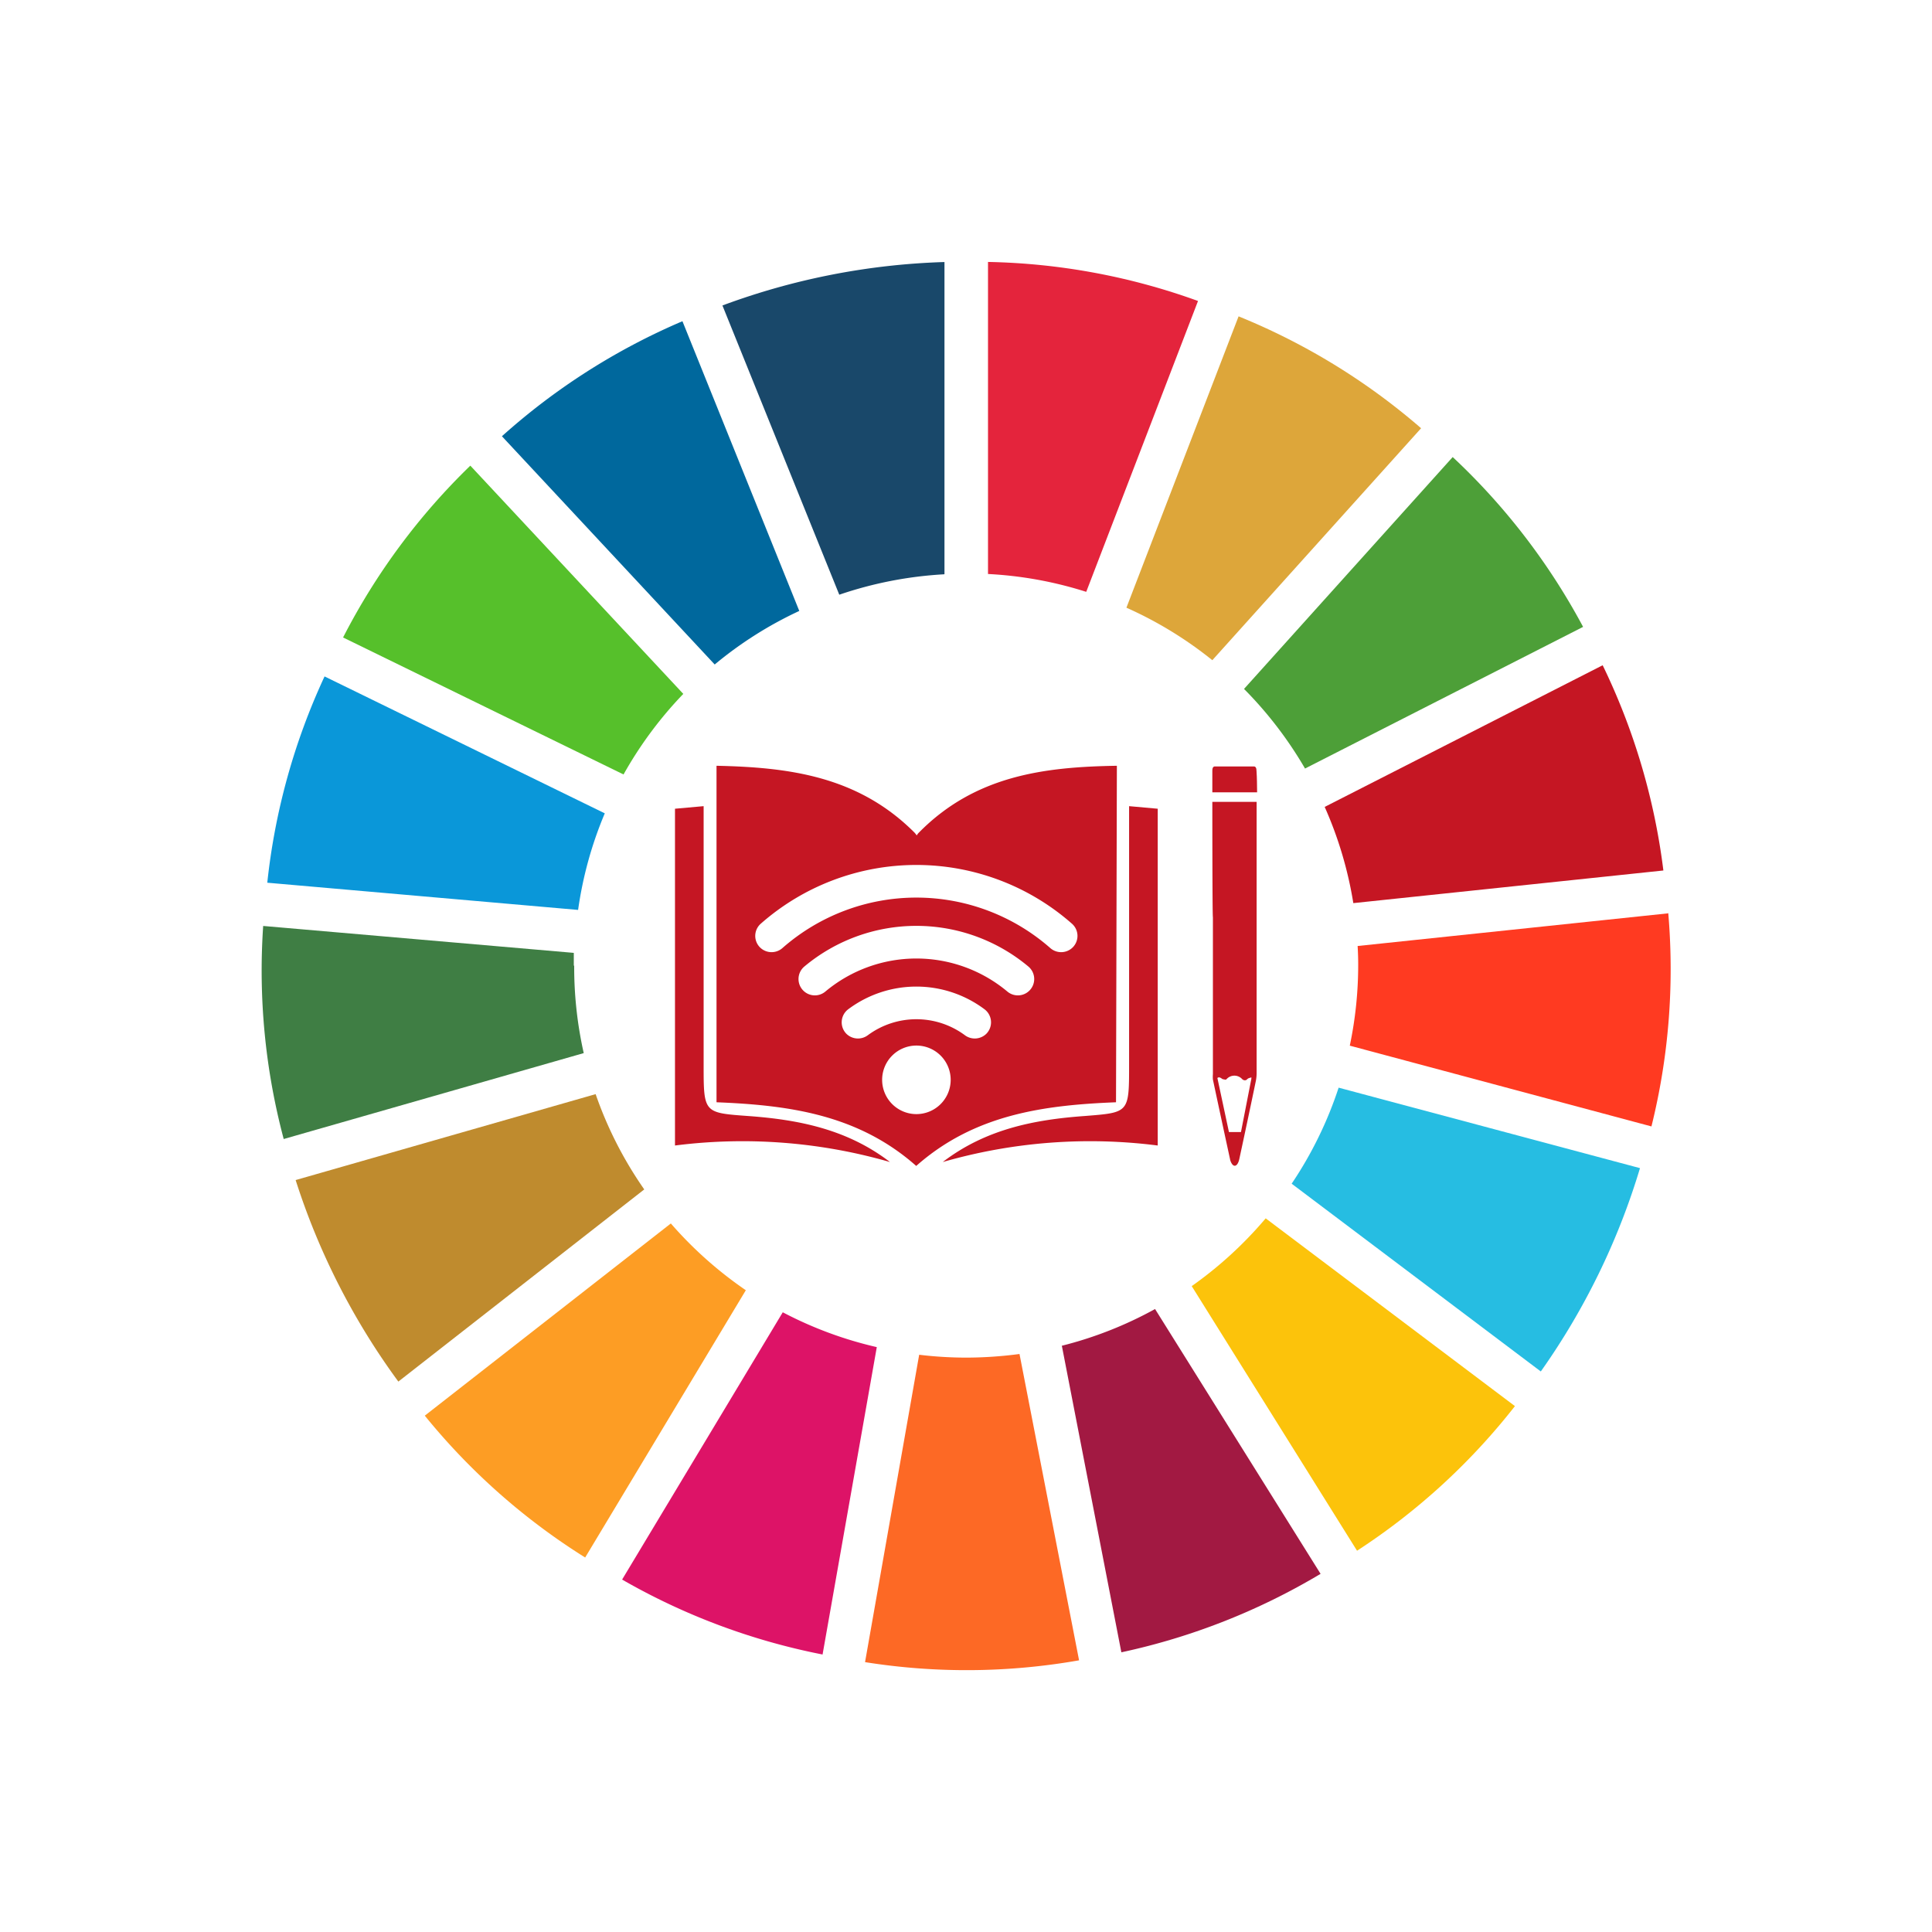
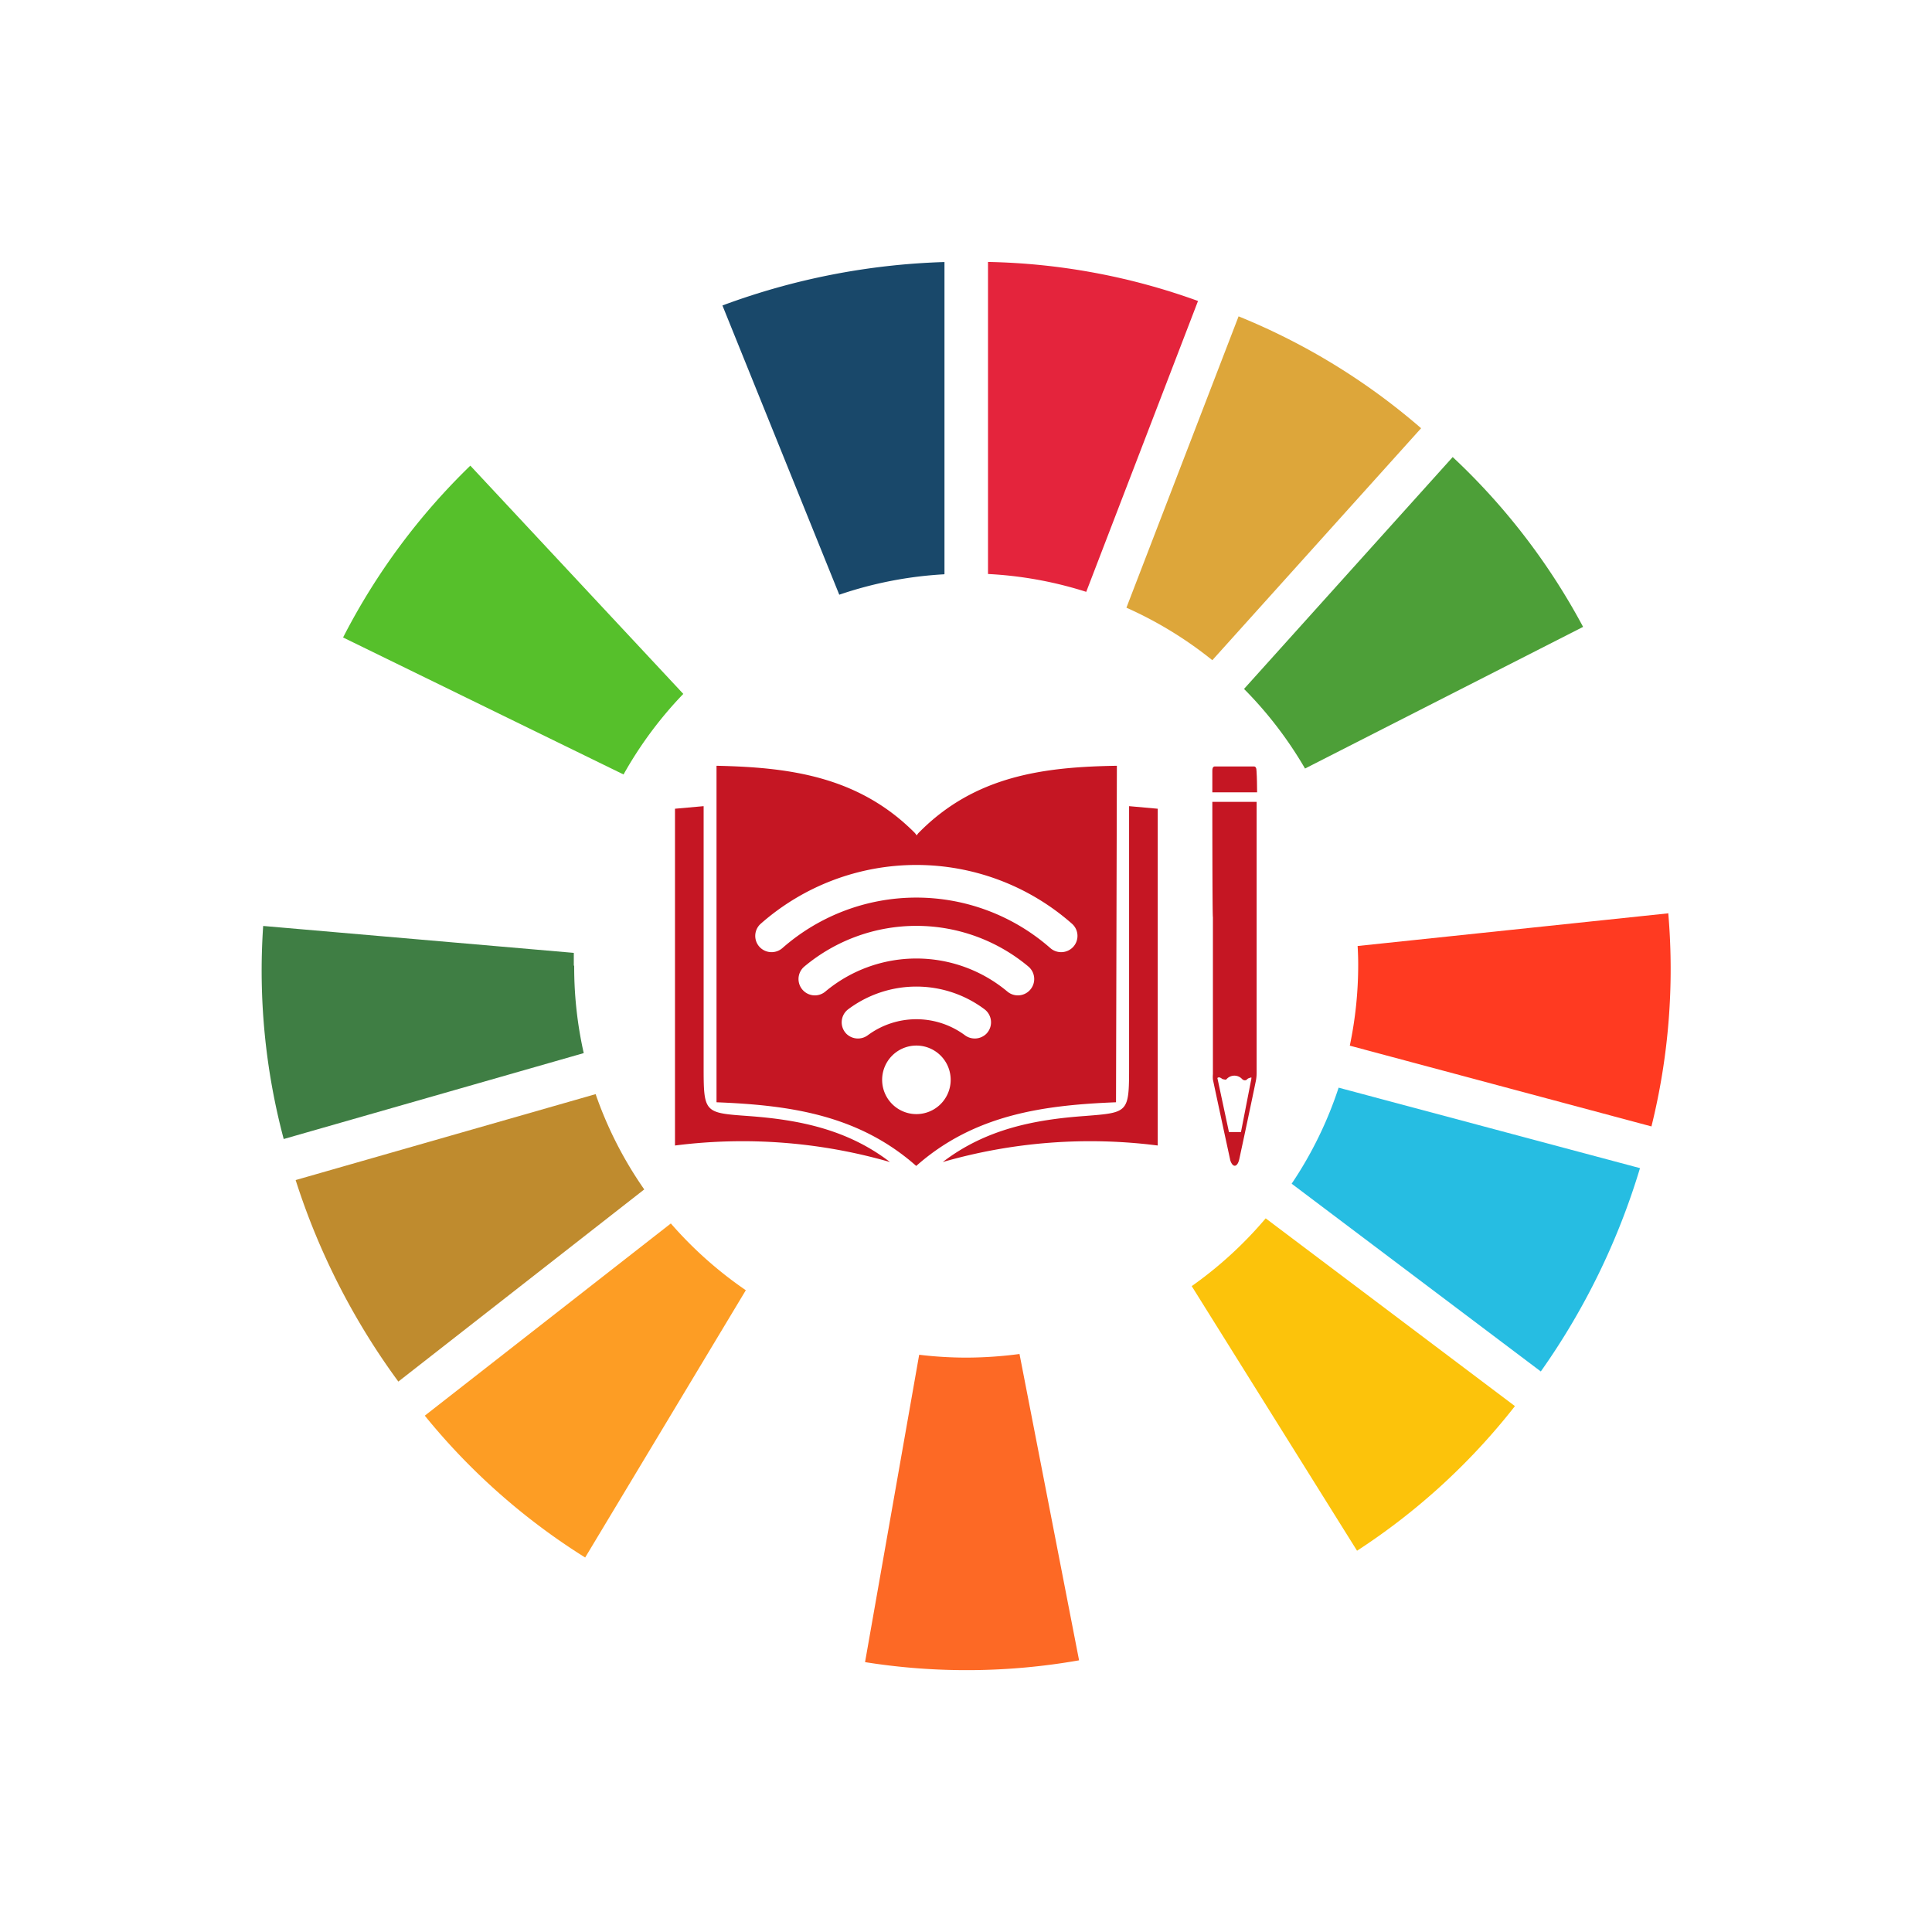
<svg xmlns="http://www.w3.org/2000/svg" id="Layer_1" data-name="Layer 1" viewBox="0 0 202.39 202.4">
  <defs>
    <style>.cls-1{fill:#19486a;}.cls-2{fill:#00689d;}.cls-3{fill:#56c02b;}.cls-4{fill:#0a97d9;}.cls-5{fill:#3f7e44;}.cls-6{fill:#bf8b2e;}.cls-7{fill:#fd9d24;}.cls-8{fill:#dd1367;}.cls-9{fill:#fd6925;}.cls-10{fill:#a21942;}.cls-11{fill:#fcc30b;}.cls-12{fill:#26bde2;}.cls-13{fill:#ff3a21;}.cls-14{fill:#c51623;}.cls-15{fill:#4d9f38;}.cls-16{fill:#dda63a;}.cls-17{fill:#e4243c;}</style>
  </defs>
  <path class="cls-1" d="M98.94,60.13V27.45A73.05,73.05,0,0,0,75.68,32l12.24,30.3a41,41,0,0,1,11-2.14" />
-   <path class="cls-2" d="M83.73,64,71.49,33.65A68.58,68.58,0,0,0,52.58,45.7L74.87,69.61A40.53,40.53,0,0,1,83.73,64" />
  <path class="cls-3" d="M71.58,72.69,49.27,48.78a68.64,68.64,0,0,0-13.33,18L65.32,81.13a41.16,41.16,0,0,1,6.26-8.44" />
-   <path class="cls-4" d="M63.33,85.19,34,70.86a68.41,68.41,0,0,0-6,21.61l32.56,2.85a40.52,40.52,0,0,1,2.8-10.13" />
  <path class="cls-5" d="M60.11,101.14c0-.44,0-.88,0-1.32L27.57,97a68.54,68.54,0,0,0,2.15,22.32l31.43-9a41.1,41.1,0,0,1-1-9.14" />
  <path class="cls-6" d="M62.39,114.62l-31.42,9a73.38,73.38,0,0,0,10.76,21.11l25.76-20.13a40.76,40.76,0,0,1-5.1-10" />
  <path class="cls-7" d="M70.27,128.17,44.5,148.3a68.27,68.27,0,0,0,16.8,14.86l16.83-28a41.41,41.41,0,0,1-7.86-7" />
-   <path class="cls-8" d="M82,137.47l-16.83,28a68.59,68.59,0,0,0,21,7.85l5.68-32.2A40.73,40.73,0,0,1,82,137.47" />
  <path class="cls-9" d="M101.19,142.22a41.72,41.72,0,0,1-4.9-.3l-5.67,32.2a67.84,67.84,0,0,0,22.42-.19l-6.24-32.09a43.08,43.08,0,0,1-5.61.38" />
-   <path class="cls-10" d="M111.24,141l6.23,32.09a68.78,68.78,0,0,0,20.87-8.22L121,137.13a40.66,40.66,0,0,1-9.78,3.85" />
  <path class="cls-11" d="M132.59,127.63a41.48,41.48,0,0,1-7.75,7.1l17.32,27.72A68.15,68.15,0,0,0,158.7,147.3Z" />
  <path class="cls-12" d="M140.23,113.94A40.71,40.71,0,0,1,135.31,124l26.1,19.67a73.54,73.54,0,0,0,10.39-21.3Z" />
  <path class="cls-13" d="M174.73,95.68,142.22,99.1q.06,1,.06,2a41.09,41.09,0,0,1-.88,8.44L173,118a68.43,68.43,0,0,0,1.76-22.36" />
-   <path class="cls-14" d="M141.75,94.61l32.5-3.42a68.53,68.53,0,0,0-6.36-21.5L138.77,84.53a40.75,40.75,0,0,1,3,10.08" />
  <path class="cls-15" d="M136.71,80.51l29.13-14.84a68.57,68.57,0,0,0-13.66-17.79L130.32,72.17a41.22,41.22,0,0,1,6.39,8.34" />
  <path class="cls-16" d="M127,69.16l21.87-24.3a68.48,68.48,0,0,0-19.12-11.72L118,63.66a40.84,40.84,0,0,1,9,5.5" />
  <path class="cls-17" d="M113.79,62,125.5,31.53a68.3,68.3,0,0,0-22-4.09V60.13A40.67,40.67,0,0,1,113.79,62" />
  <path class="cls-14" d="M117,80.22c-7.56.12-14.83,1-20.74,7a1.4,1.4,0,0,0-.23.3,1.82,1.82,0,0,0-.23-.3c-5.92-5.93-13.19-6.84-20.74-7v35.25c7.55.3,14.82,1.27,20.92,6.67a.08.08,0,0,1,0,0h0l0,0c6.1-5.4,13.37-6.37,20.93-6.67ZM96,116.71a3.59,3.59,0,1,1,3.59-3.59A3.59,3.59,0,0,1,96,116.71Zm7.32-8.41a1.73,1.73,0,0,1-2.25.14,8.55,8.55,0,0,0-10.15,0,1.73,1.73,0,0,1-2.25-.14h0a1.71,1.71,0,0,1,.21-2.59,11.91,11.91,0,0,1,14.23,0A1.71,1.71,0,0,1,103.32,108.3Zm4.52-4.53h0a1.71,1.71,0,0,1-2.29.12,14.86,14.86,0,0,0-19.11,0,1.71,1.71,0,0,1-2.29-.12h0a1.71,1.71,0,0,1,.1-2.51,18.29,18.29,0,0,1,23.49,0A1.71,1.71,0,0,1,107.84,103.77Zm4.53-4.52h0a1.72,1.72,0,0,1-2.34.07,21.26,21.26,0,0,0-28.07,0,1.72,1.72,0,0,1-2.34-.07h0a1.7,1.7,0,0,1,.07-2.48,24.66,24.66,0,0,1,32.61,0A1.7,1.7,0,0,1,112.37,99.25Z" />
  <path class="cls-14" d="M118.28,84.45v27.09c0,5.06,0,5-4.66,5.37-5.26.38-10.36,1.37-14.86,4.82A55.77,55.77,0,0,1,121.28,120V84.72Z" />
  <path class="cls-14" d="M73.71,111.54V84.45l-3,.27V120a55.77,55.77,0,0,1,22.52,1.73c-4.5-3.45-9.6-4.44-14.86-4.82C73.72,116.57,73.71,116.6,73.71,111.54Z" />
  <path class="cls-14" d="M127,84l4.64,0c0,.59,0,13.07,0,13.72q0,7.35,0,14.7a4.36,4.36,0,0,1-.08.81q-.85,4.09-1.73,8.17c-.14.67-.47.91-.75.56a1.32,1.32,0,0,1-.23-.55c-.6-2.77-1.2-5.55-1.79-8.32a3.43,3.43,0,0,1,0-.56q0-8.22,0-16.45C127,96,127,84.08,127,84Zm4.09,29,0-.14c-.14.06-.31.06-.44.2s-.33.15-.51,0a1.1,1.1,0,0,0-1.66,0c-.09.09-.24,0-.35,0s-.37-.34-.6-.13l1.21,5.66H130Z" />
  <path class="cls-14" d="M131.69,83H127c0-.73,0-1.5,0-2.26,0-.44.18-.46.34-.45h4c.18,0,.29.12.29.51C131.68,81.52,131.68,82.27,131.69,83Z" />
</svg>